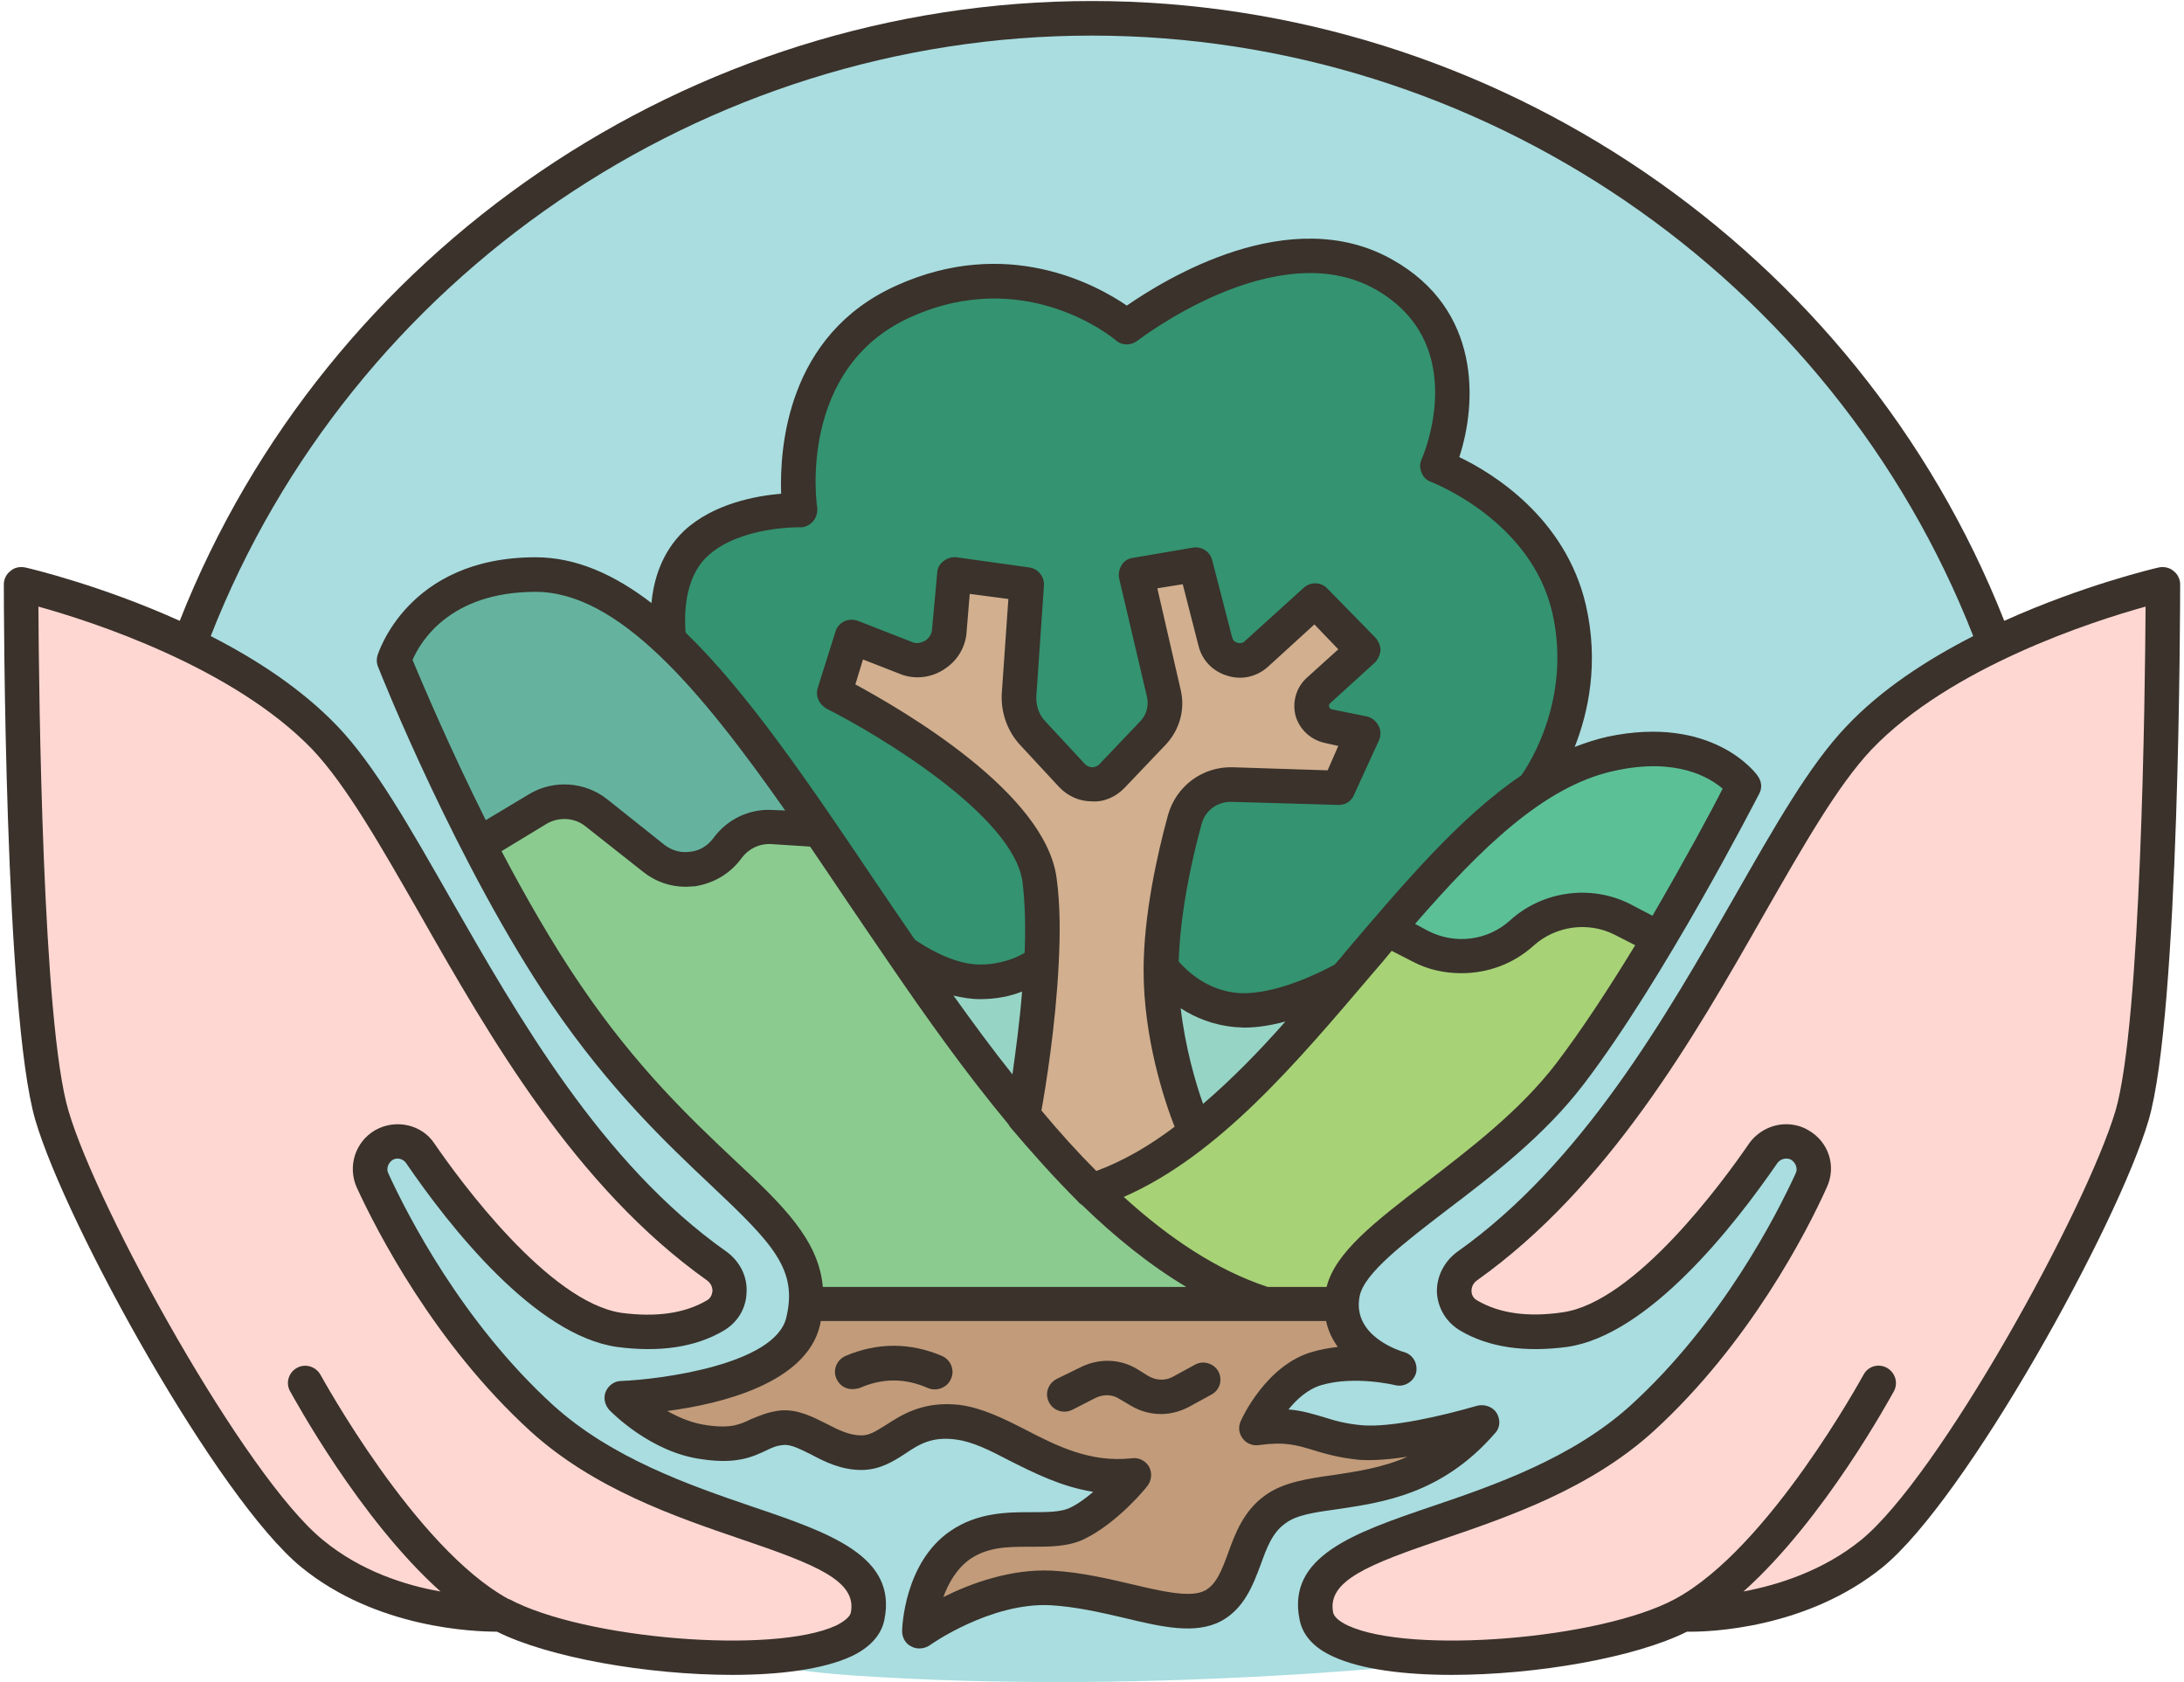
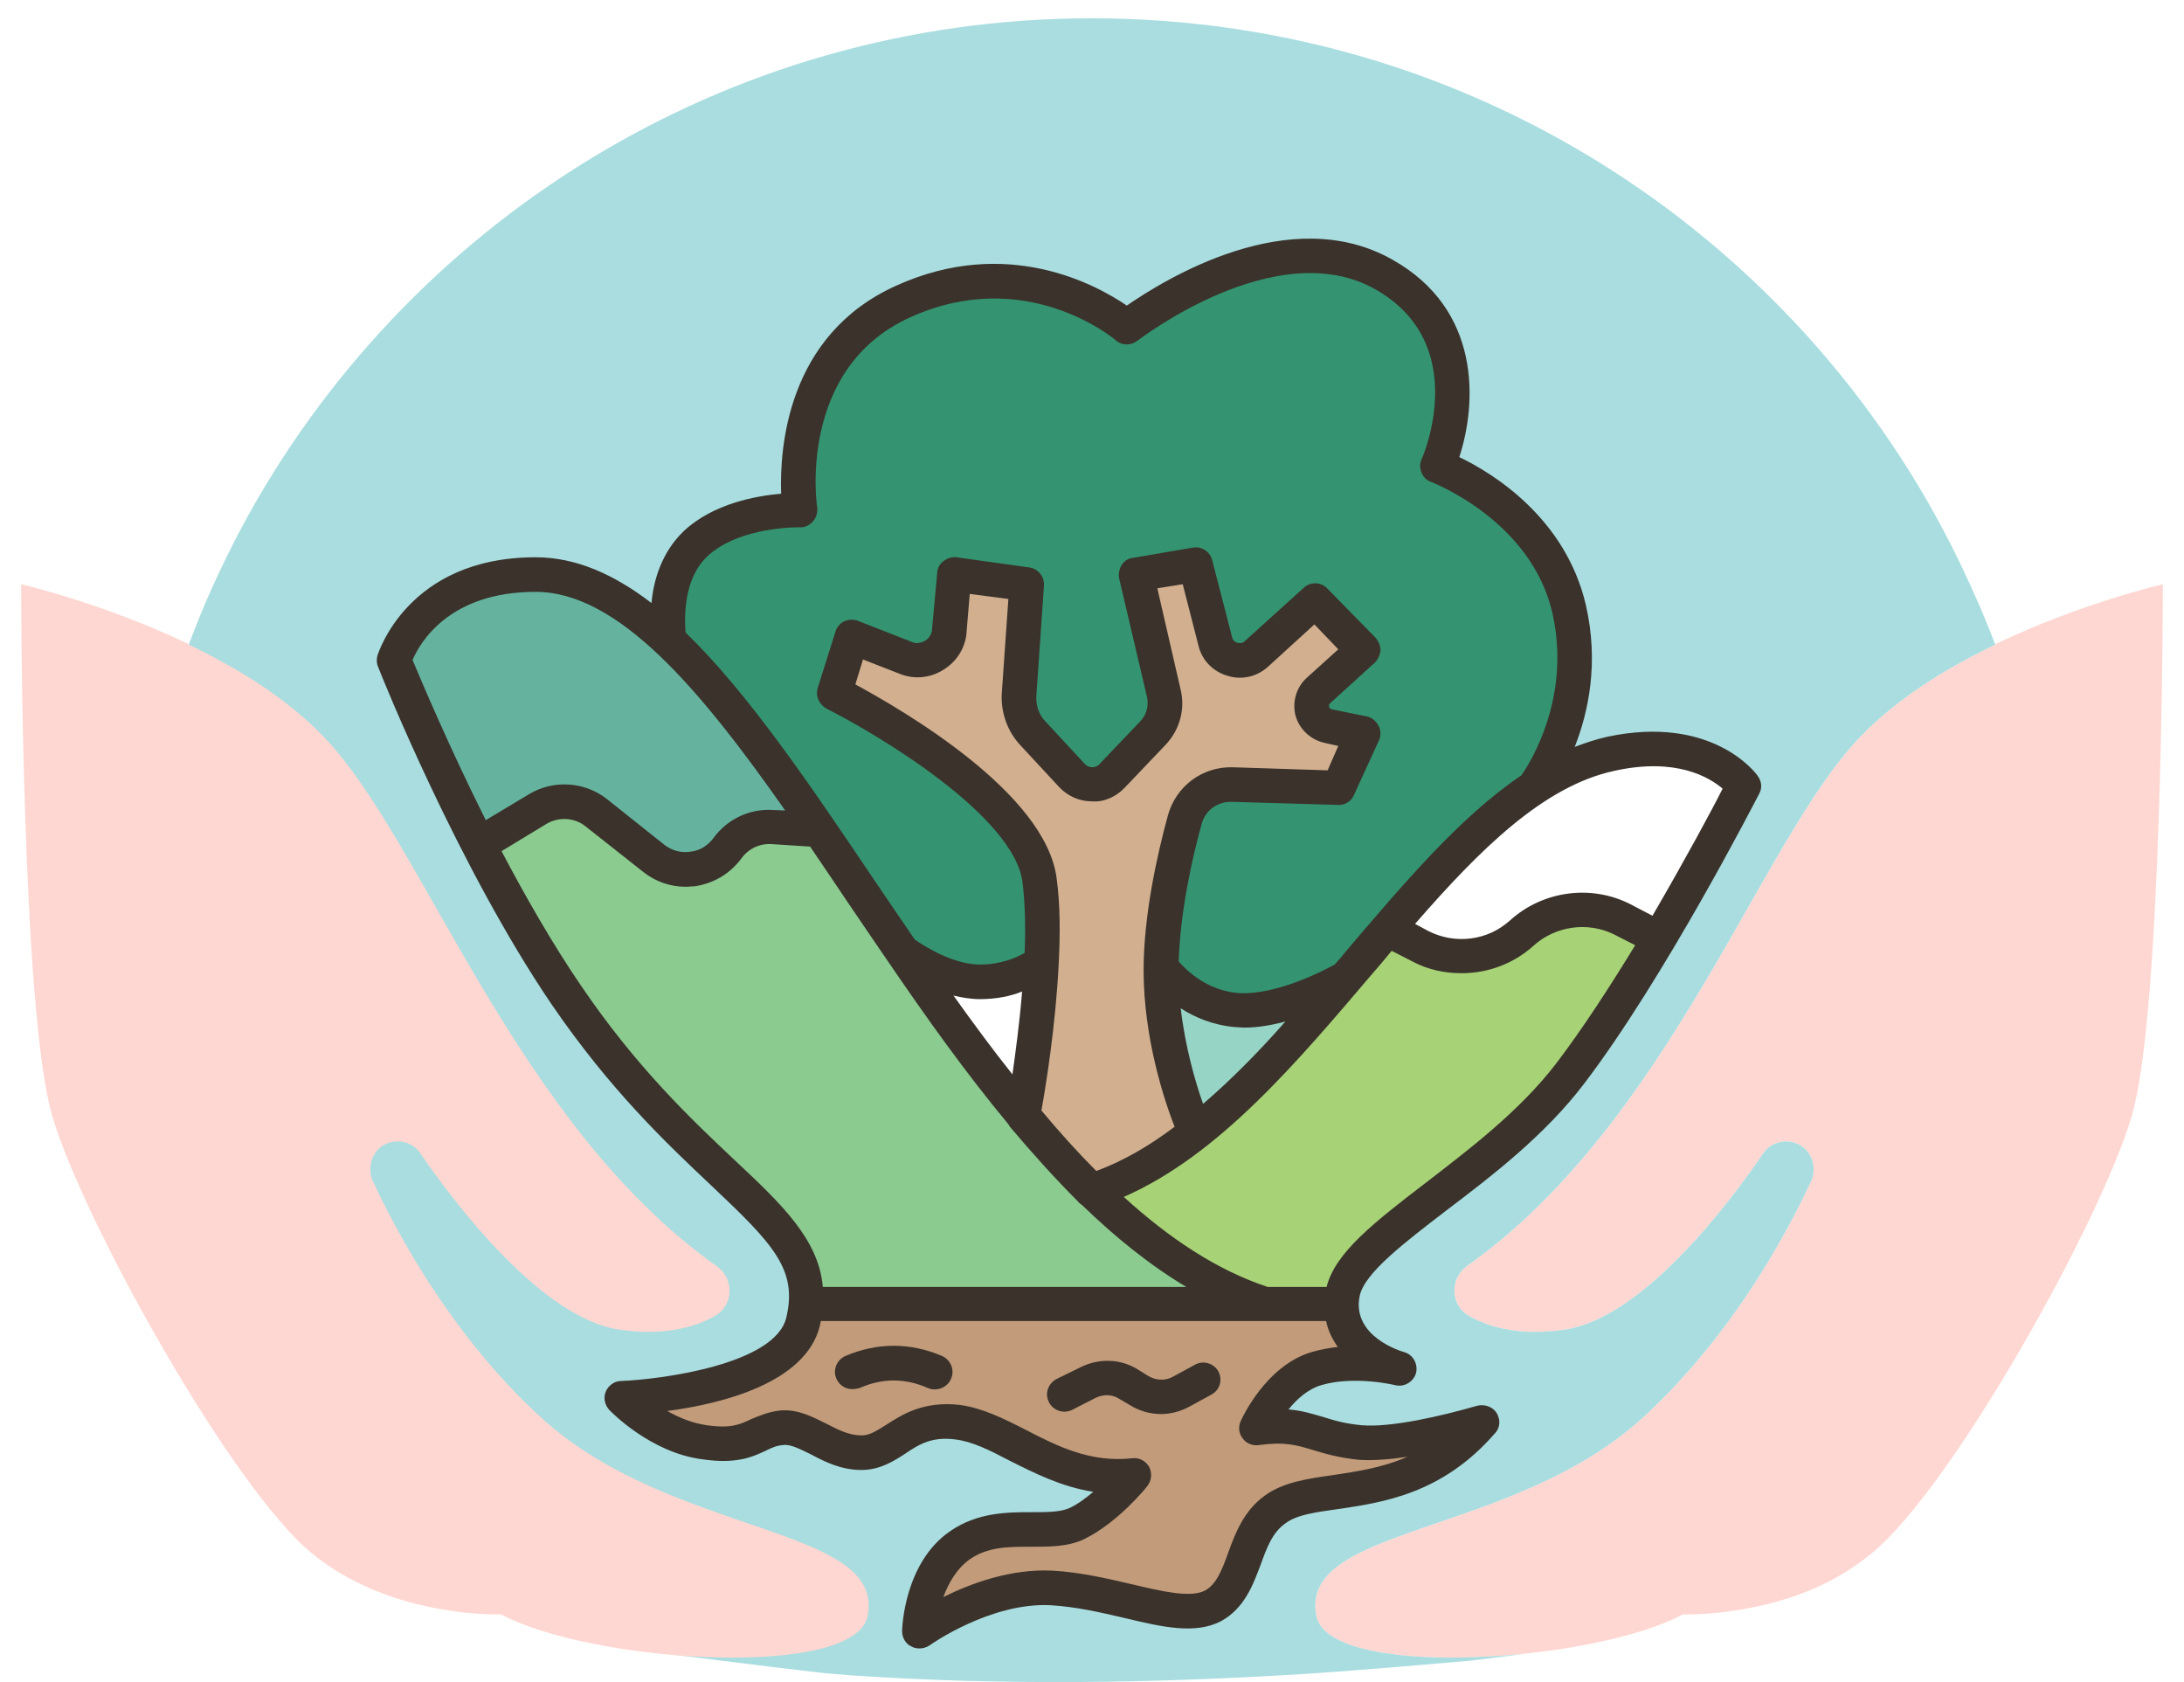
<svg xmlns="http://www.w3.org/2000/svg" xml:space="preserve" width="100px" height="77px" version="1.1" style="shape-rendering:geometricPrecision; text-rendering:geometricPrecision; image-rendering:optimizeQuality; fill-rule:evenodd; clip-rule:evenodd" viewBox="0 0 42.81 33.08">
  <defs>
    <style type="text/css">
   
    .fil11 {fill:none;fill-rule:nonzero}
    .fil4 {fill:#349370;fill-rule:nonzero}
    .fil10 {fill:#3A322B;fill-rule:nonzero}
    .fil2 {fill:#5CC096;fill-rule:nonzero}
    .fil9 {fill:#65B39F;fill-rule:nonzero}
    .fil7 {fill:#8BCB8F;fill-rule:nonzero}
    .fil8 {fill:#96D4C6;fill-rule:nonzero}
    .fil3 {fill:#A7D276;fill-rule:nonzero}
    .fil1 {fill:#A9DDE0;fill-rule:nonzero}
    .fil5 {fill:#C19B7A;fill-rule:nonzero}
    .fil6 {fill:#D1AF8F;fill-rule:nonzero}
    .fil0 {fill:#FFD7D2;fill-rule:nonzero}
   
  </style>
    <clipPath id="id0" style="clip-rule:nonzero">
      <path d="M0 0l42.81 0 0 33.08 -42.81 0 0 -33.08zm0 0z" />
    </clipPath>
  </defs>
  <g id="Capa_x0020_1">
    <path class="fil0" d="M33.03 31.75c-1.8,0.96 -6.95,1.28 -7.21,0.04 -0.37,-1.79 3.84,-1.56 6.41,-3.9 1.82,-1.66 2.91,-3.77 3.33,-4.68 0.03,-0.07 0.04,-0.15 0.04,-0.22 0,-0.19 -0.1,-0.37 -0.27,-0.47 -0.24,-0.14 -0.56,-0.07 -0.72,0.16 -0.65,0.96 -2.37,3.25 -3.91,3.47 -0.89,0.13 -1.49,-0.05 -1.88,-0.27 -0.37,-0.21 -0.38,-0.74 -0.04,-0.98 3.99,-2.82 5.78,-8.37 7.72,-10.39 0.73,-0.77 1.71,-1.37 2.67,-1.83l0 -0.01c1.69,-0.81 3.3,-1.18 3.3,-1.18 0,0 0,8.38 -0.61,10.45 -0.6,2.06 -3.54,7.33 -5.12,8.61 -0.34,0.28 -0.71,0.5 -1.08,0.67 -1.32,0.58 -2.63,0.53 -2.63,0.53zm0 0z" />
    <path class="fil1" d="M38.75 11.66c-2.93,-6.65 -9.59,-11.3 -17.35,-11.3 -7.24,0 -13.53,4.06 -16.72,10.01 -0.21,0.39 -0.4,0.79 -0.59,1.2 -0.16,0.36 -0.31,0.73 -0.45,1.1l0 0.01c-0.32,1.05 -0.54,2.11 -0.67,3.17 0.65,5.14 2.45,10.16 7.9,15.57 0.64,0.63 1.47,1.02 2.36,1.13 1.2,0.15 2.79,0.35 3.08,0.37 0.13,0.01 0.25,0.02 0.37,0.03 2.95,0.2 5.97,0.16 9.08,-0.04 1.02,-0.07 2.05,-0.16 3.09,-0.25 0.43,-0.05 0.62,-0.08 1.04,-0.13 -0.47,0.04 -0.95,0.07 -1.41,0.07 -1.38,0 -2.54,-0.24 -2.66,-0.81 -0.37,-1.79 3.84,-1.56 6.41,-3.9 1.82,-1.66 2.91,-3.77 3.33,-4.68 0.03,-0.07 0.04,-0.15 0.04,-0.22 0,-0.19 -0.1,-0.37 -0.27,-0.47 -0.24,-0.14 -0.56,-0.07 -0.72,0.16 -0.65,0.96 -2.37,3.25 -3.91,3.47 -0.89,0.13 -1.49,-0.05 -1.88,-0.27 -0.37,-0.21 -0.38,-0.74 -0.04,-0.98 3.99,-2.82 5.78,-8.37 7.72,-10.39 0.73,-0.77 1.71,-1.37 2.67,-1.83l0 -0.01c-0.13,-0.34 -0.27,-0.68 -0.42,-1.01zm-6.18 6.79c-0.55,0.93 -1.18,1.9 -1.76,2.67 -1.54,2.01 -4.25,3.19 -4.47,4.31 -0.02,0.07 -0.03,0.14 -0.03,0.22 -0.02,0.88 0.99,1.22 1.12,1.26 -0.12,-0.03 -0.92,-0.2 -1.61,0 -0.75,0.22 -1.18,1.18 -1.18,1.18 0.97,-0.15 1.15,0.21 2.05,0.28 0.87,0.07 2.41,-0.41 2.39,-0.4 -1.51,1.71 -3.26,1.12 -4.07,1.71 -0.69,0.49 -0.55,1.54 -1.22,1.9 -0.66,0.36 -1.87,-0.28 -3.18,-0.35 -1.33,-0.07 -2.6,0.85 -2.6,0.85 0,0 0.02,-1.16 0.81,-1.7 0.77,-0.53 1.7,-0.14 2.29,-0.42 0.59,-0.28 1.12,-0.94 1.12,-0.94 -1.53,0.17 -2.47,-0.93 -3.47,-1.05 -1.01,-0.12 -1.26,0.6 -1.89,0.6 -0.63,0 -1.07,-0.54 -1.57,-0.49 -0.5,0.05 -0.6,0.41 -1.52,0.29 -0.91,-0.12 -1.62,-0.87 -1.62,-0.87 0,0 3.21,-0.12 3.56,-1.5 0.03,-0.12 0.04,-0.24 0.05,-0.35 0.15,-1.77 -2.22,-2.43 -4.7,-6.08 -0.63,-0.92 -1.22,-1.97 -1.73,-2.96 -0.99,-1.93 -1.66,-3.63 -1.66,-3.63 0,0 0.48,-1.68 2.78,-1.68 0.9,0 1.77,0.5 2.63,1.31 -0.02,-0.11 -0.19,-1.26 0.52,-1.92 0.74,-0.7 2.05,-0.66 2.05,-0.66 0,0 -0.46,-2.97 2.03,-4.1 2.49,-1.13 4.4,0.51 4.4,0.51 0,0 2.89,-2.27 5.06,-1.04 2.18,1.23 1.05,3.76 1.05,3.76 0,0 2.12,0.78 2.59,2.81 0.47,2.03 -0.7,3.53 -0.7,3.53 0.49,-0.32 0.99,-0.56 1.52,-0.68 1.88,-0.4 2.62,0.64 2.62,0.64 0,0 -0.73,1.42 -1.66,2.99zm0 0z" />
-     <path class="fil2" d="M34.23 15.46c0,0 -0.73,1.42 -1.66,2.99l-0.73 -0.37c-0.26,-0.12 -0.53,-0.19 -0.8,-0.19 -0.43,0 -0.85,0.16 -1.18,0.46 -0.55,0.49 -1.34,0.6 -1.99,0.26l-0.65 -0.33c0.94,-1.1 1.88,-2.12 2.87,-2.78 0.49,-0.32 0.99,-0.56 1.52,-0.68 1.88,-0.4 2.62,0.64 2.62,0.64zm0 0z" />
    <path class="fil3" d="M31.84 18.08l0.73 0.37c-0.55,0.93 -1.18,1.9 -1.76,2.67 -1.54,2.01 -4.25,3.19 -4.47,4.31 -0.02,0.07 -0.03,0.14 -0.03,0.22l-1.51 0c-1.22,-0.4 -2.35,-1.2 -3.4,-2.23 0.72,-0.24 1.4,-0.64 2.04,-1.15 1.06,-0.82 2.02,-1.93 2.96,-3.03 0.27,-0.33 0.55,-0.65 0.82,-0.96l0.65 0.33c0.65,0.34 1.44,0.23 1.99,-0.26 0.33,-0.3 0.75,-0.46 1.18,-0.46 0.27,0 0.54,0.07 0.8,0.19zm0 0z" />
    <path class="fil4" d="M27.22 18.28c-0.27,0.31 -0.55,0.63 -0.82,0.96 0,0 -1.19,0.7 -2.15,0.62 -0.92,-0.07 -1.44,-0.77 -1.48,-0.84 0,-1.03 0.27,-2.18 0.46,-2.9 0.11,-0.42 0.5,-0.71 0.94,-0.69l2.08 0.06 0.49 -1.07 -0.69 -0.14c-0.32,-0.07 -0.44,-0.48 -0.19,-0.7l0.88 -0.8 -0.94 -0.97 -1.16 1.05c-0.28,0.25 -0.72,0.12 -0.81,-0.24l-0.39 -1.52 -1.17 0.2 0.55 2.35c0.06,0.27 -0.02,0.55 -0.21,0.76l-0.8 0.85c-0.22,0.22 -0.59,0.22 -0.8,-0.01l-0.77 -0.83c-0.19,-0.2 -0.29,-0.48 -0.27,-0.75l0.15 -2.18 -1.42 -0.19 -0.1 1.07c-0.01,0.42 -0.42,0.71 -0.82,0.58l-1.1 -0.42 -0.34 1.11c0,0 3.81,1.9 4.04,3.68 0.06,0.48 0.06,1.04 0.03,1.6 0,0 -0.46,0.39 -1.21,0.39 -0.76,0 -1.53,-0.59 -1.53,-0.59 -0.56,-0.81 -1.1,-1.63 -1.63,-2.4l0 0c-1,-1.46 -1.97,-2.79 -2.95,-3.71 0,0 0,0 0,0 -0.02,-0.11 -0.19,-1.26 0.52,-1.92 0.74,-0.7 2.05,-0.66 2.05,-0.66 0,0 -0.46,-2.97 2.03,-4.1 2.49,-1.13 4.4,0.51 4.4,0.51 0,0 2.89,-2.27 5.06,-1.04 2.18,1.23 1.05,3.76 1.05,3.76 0,0 2.12,0.78 2.59,2.81 0.47,2.03 -0.7,3.53 -0.7,3.53 -0.99,0.66 -1.93,1.68 -2.87,2.78zm0 0z" />
-     <path class="fil5" d="M26.69 28.37c0.87,0.07 2.41,-0.41 2.39,-0.4 -1.51,1.71 -3.26,1.12 -4.07,1.71 -0.69,0.49 -0.55,1.54 -1.22,1.9 -0.66,0.36 -1.87,-0.28 -3.18,-0.35 -1.33,-0.07 -2.6,0.85 -2.6,0.85 0,0 0.02,-1.16 0.81,-1.7 0.77,-0.53 1.7,-0.14 2.29,-0.42 0.59,-0.28 1.12,-0.94 1.12,-0.94 -1.53,0.17 -2.47,-0.93 -3.47,-1.05 -1.01,-0.12 -1.26,0.6 -1.89,0.6 -0.63,0 -1.07,-0.54 -1.57,-0.49 -0.5,0.05 -0.6,0.41 -1.52,0.29 -0.91,-0.12 -1.62,-0.87 -1.62,-0.87 0,0 3.21,-0.12 3.56,-1.5 0.03,-0.12 0.04,-0.24 0.05,-0.35l10.54 0c-0.02,0.88 0.99,1.22 1.12,1.26 -0.12,-0.03 -0.92,-0.2 -1.61,0 -0.75,0.22 -1.18,1.18 -1.18,1.18 0.97,-0.15 1.15,0.21 2.05,0.28zm0 0z" />
+     <path class="fil5" d="M26.69 28.37c0.87,0.07 2.41,-0.41 2.39,-0.4 -1.51,1.71 -3.26,1.12 -4.07,1.71 -0.69,0.49 -0.55,1.54 -1.22,1.9 -0.66,0.36 -1.87,-0.28 -3.18,-0.35 -1.33,-0.07 -2.6,0.85 -2.6,0.85 0,0 0.02,-1.16 0.81,-1.7 0.77,-0.53 1.7,-0.14 2.29,-0.42 0.59,-0.28 1.12,-0.94 1.12,-0.94 -1.53,0.17 -2.47,-0.93 -3.47,-1.05 -1.01,-0.12 -1.26,0.6 -1.89,0.6 -0.63,0 -1.07,-0.54 -1.57,-0.49 -0.5,0.05 -0.6,0.41 -1.52,0.29 -0.91,-0.12 -1.62,-0.87 -1.62,-0.87 0,0 3.21,-0.12 3.56,-1.5 0.03,-0.12 0.04,-0.24 0.05,-0.35l10.54 0c-0.02,0.88 0.99,1.22 1.12,1.26 -0.12,-0.03 -0.92,-0.2 -1.61,0 -0.75,0.22 -1.18,1.18 -1.18,1.18 0.97,-0.15 1.15,0.21 2.05,0.28zm0 0" />
    <path class="fil6" d="M22.77 19.02c-0.01,0.02 -0.01,0.04 -0.01,0.06 0,1.66 0.68,3.19 0.68,3.19 -0.64,0.51 -1.32,0.91 -2.04,1.15 -0.46,-0.45 -0.91,-0.95 -1.35,-1.48 0,0 0.29,-1.51 0.36,-3.02 0.03,-0.56 0.03,-1.12 -0.03,-1.6 -0.23,-1.78 -4.04,-3.68 -4.04,-3.68l0.34 -1.11 1.1 0.42c0.4,0.13 0.81,-0.16 0.82,-0.58l0.1 -1.07 1.42 0.19 -0.15 2.18c-0.02,0.27 0.08,0.55 0.27,0.75l0.77 0.83c0.21,0.23 0.58,0.23 0.8,0.01l0.8 -0.85c0.19,-0.21 0.27,-0.49 0.21,-0.76l-0.55 -2.35 1.17 -0.2 0.39 1.52c0.09,0.36 0.53,0.49 0.81,0.24l1.16 -1.05 0.94 0.97 -0.88 0.8c-0.25,0.22 -0.13,0.63 0.19,0.7l0.69 0.14 -0.49 1.07 -2.08 -0.06c-0.44,-0.02 -0.83,0.27 -0.94,0.69 -0.19,0.72 -0.46,1.87 -0.46,2.9zm0 0z" />
    <path class="fil7" d="M24.8 25.65l-9.03 0c0.15,-1.77 -2.22,-2.43 -4.7,-6.08 -0.63,-0.92 -1.22,-1.97 -1.73,-2.96l1.17 -0.7c0.36,-0.22 0.81,-0.19 1.15,0.08l1.13 0.89c0.45,0.36 1.11,0.27 1.45,-0.2 0.19,-0.26 0.49,-0.42 0.81,-0.42 0.02,0 0.04,0.01 0.06,0.01l0.93 0.05 0 0c0.53,0.77 1.07,1.59 1.63,2.4 0.76,1.11 1.55,2.22 2.38,3.22 0.44,0.53 0.89,1.03 1.35,1.48 1.05,1.03 2.18,1.83 3.4,2.23zm0 0z" />
    <path class="fil8" d="M24.25 19.86c0.96,0.08 2.15,-0.62 2.15,-0.62 -0.94,1.1 -1.9,2.21 -2.96,3.03 0,0 -0.68,-1.53 -0.68,-3.19 0,-0.02 0,-0.04 0.01,-0.06 0.04,0.07 0.56,0.77 1.48,0.84zm0 0z" />
-     <path class="fil8" d="M19.2 19.31c0.75,0 1.21,-0.39 1.21,-0.39 -0.07,1.51 -0.36,3.02 -0.36,3.02 -0.83,-1 -1.62,-2.11 -2.38,-3.22 0,0 0.77,0.59 1.53,0.59zm0 0z" />
    <path class="fil9" d="M16.04 16.32l-0.93 -0.05c-0.02,0 -0.04,-0.01 -0.06,-0.01 -0.32,0 -0.62,0.16 -0.81,0.42 -0.34,0.47 -1,0.56 -1.45,0.2l-1.13 -0.89c-0.34,-0.27 -0.79,-0.3 -1.15,-0.08l-1.17 0.7c-0.99,-1.93 -1.66,-3.63 -1.66,-3.63 0,0 0.48,-1.68 2.78,-1.68 0.9,0 1.77,0.5 2.63,1.31 0,0 0,0 0,0 0.98,0.92 1.95,2.25 2.95,3.71zm0 0z" />
    <path class="fil0" d="M9.78 31.75c0,0 -0.08,0 -0.21,0 -0.58,-0.02 -2.23,-0.15 -3.51,-1.2 -1.57,-1.28 -4.51,-6.55 -5.11,-8.61 -0.61,-2.07 -0.61,-10.45 -0.61,-10.45 0,0 1.61,0.37 3.3,1.18l0 0.01c0.96,0.46 1.94,1.06 2.67,1.83 1.94,2.02 3.73,7.57 7.71,10.39 0.35,0.24 0.34,0.77 -0.03,0.98 -0.39,0.22 -0.99,0.4 -1.88,0.27 -1.54,-0.22 -3.26,-2.51 -3.92,-3.47 -0.15,-0.23 -0.47,-0.3 -0.72,-0.16 -0.17,0.1 -0.26,0.28 -0.26,0.47 0,0.07 0.01,0.15 0.04,0.22 0.42,0.91 1.51,3.02 3.33,4.68 2.57,2.34 6.78,2.11 6.41,3.9 -0.26,1.24 -5.41,0.92 -7.21,-0.04zm0 0z" />
    <g>
  </g>
    <g style="clip-path:url(#id0)">
      <g>
-         <path class="fil10" d="M42.68 11.23c-0.08,-0.07 -0.19,-0.09 -0.29,-0.07 -0.09,0.02 -1.49,0.35 -3.04,1.05 -2.88,-7.3 -10.04,-12.19 -17.95,-12.19 -7.9,0 -15.06,4.89 -17.94,12.19 -1.55,-0.7 -2.95,-1.03 -3.04,-1.05 -0.11,-0.02 -0.21,0 -0.29,0.07 -0.08,0.06 -0.13,0.16 -0.13,0.26 0,0.35 0.01,8.46 0.62,10.54 0.61,2.07 3.59,7.45 5.23,8.79 1.48,1.21 3.41,1.27 3.85,1.27 1.02,0.51 2.96,0.85 4.63,0.85 0.94,0 1.78,-0.11 2.33,-0.36 0.37,-0.17 0.6,-0.42 0.66,-0.72 0.26,-1.25 -1.06,-1.71 -2.6,-2.23 -1.23,-0.42 -2.76,-0.95 -3.91,-1.99 -1.79,-1.63 -2.87,-3.74 -3.25,-4.57 -0.04,-0.09 0,-0.2 0.09,-0.26 0.09,-0.05 0.2,-0.02 0.26,0.06 0.86,1.26 2.54,3.39 4.15,3.62 0.83,0.11 1.54,0.01 2.1,-0.32 0.27,-0.16 0.44,-0.43 0.45,-0.75 0.02,-0.31 -0.13,-0.61 -0.39,-0.8 -2.47,-1.74 -4.11,-4.64 -5.44,-6.96 -0.8,-1.4 -1.49,-2.62 -2.22,-3.38 -0.7,-0.73 -1.59,-1.31 -2.49,-1.77 2.77,-7.07 9.69,-11.81 17.33,-11.81 7.65,0 14.57,4.74 17.34,11.81 -0.9,0.46 -1.8,1.04 -2.49,1.77 -0.73,0.76 -1.42,1.98 -2.22,3.38 -1.33,2.32 -2.98,5.22 -5.44,6.96 -0.26,0.19 -0.41,0.49 -0.4,0.8 0.02,0.32 0.19,0.59 0.46,0.75 0.56,0.33 1.27,0.43 2.1,0.32 1.6,-0.23 3.28,-2.37 4.14,-3.62 0.06,-0.08 0.18,-0.11 0.27,-0.06 0.09,0.06 0.13,0.17 0.09,0.26 -0.38,0.83 -1.46,2.94 -3.25,4.57 -1.15,1.04 -2.68,1.57 -3.92,1.99 -1.53,0.52 -2.85,0.98 -2.59,2.23 0.06,0.3 0.28,0.55 0.66,0.72 0.54,0.25 1.39,0.36 2.33,0.36 1.67,0 3.61,-0.34 4.63,-0.85 0.44,0.01 2.36,-0.06 3.85,-1.27 1.64,-1.34 4.62,-6.72 5.23,-8.79 0.61,-2.08 0.62,-10.2 0.62,-10.54 0,-0.1 -0.05,-0.2 -0.13,-0.26zm-34.49 6.76c1.36,2.39 3.05,5.35 5.64,7.19 0.1,0.07 0.11,0.17 0.11,0.21 -0.01,0.05 -0.02,0.14 -0.12,0.19 -0.43,0.25 -0.99,0.33 -1.67,0.24 -1.43,-0.21 -3.18,-2.6 -3.68,-3.33 -0.25,-0.38 -0.77,-0.49 -1.17,-0.26 -0.39,0.23 -0.54,0.71 -0.36,1.12 0.4,0.87 1.53,3.07 3.41,4.79 1.25,1.14 2.86,1.69 4.15,2.13 1.47,0.5 2.29,0.82 2.16,1.45 -0.02,0.08 -0.13,0.17 -0.29,0.25 -1.23,0.57 -4.95,0.27 -6.43,-0.52 0,0 0,0 -0.01,0 -1.84,-1 -3.68,-4.38 -3.7,-4.41 -0.09,-0.16 -0.29,-0.23 -0.46,-0.14 -0.17,0.09 -0.23,0.3 -0.14,0.46 0.07,0.12 1.36,2.51 2.96,3.94 -0.69,-0.12 -1.57,-0.4 -2.31,-1.01 -1.53,-1.24 -4.44,-6.5 -5.01,-8.45 -0.51,-1.72 -0.58,-8.16 -0.59,-9.91 1.05,0.29 3.83,1.19 5.39,2.81 0.67,0.71 1.34,1.89 2.12,3.25zm33.35 3.85c-0.58,1.95 -3.48,7.21 -5.01,8.45 -0.74,0.6 -1.62,0.88 -2.31,1.01 1.6,-1.43 2.89,-3.82 2.96,-3.94 0.09,-0.17 0.02,-0.37 -0.14,-0.46 -0.17,-0.09 -0.37,-0.03 -0.46,0.14 -0.02,0.03 -1.86,3.42 -3.71,4.41 -1.47,0.79 -5.2,1.09 -6.43,0.52 -0.17,-0.08 -0.27,-0.17 -0.29,-0.25 -0.13,-0.63 0.69,-0.95 2.16,-1.45 1.29,-0.44 2.9,-0.99 4.15,-2.13 1.88,-1.72 3.01,-3.92 3.4,-4.79 0.19,-0.41 0.04,-0.89 -0.36,-1.12 -0.13,-0.08 -0.29,-0.12 -0.44,-0.12 -0.28,0 -0.56,0.14 -0.73,0.38 -0.5,0.73 -2.24,3.12 -3.67,3.32 -0.68,0.1 -1.24,0.02 -1.67,-0.23 -0.1,-0.05 -0.12,-0.14 -0.12,-0.19 0,-0.04 0.01,-0.14 0.11,-0.21 2.59,-1.84 4.28,-4.8 5.64,-7.19 0.78,-1.36 1.45,-2.54 2.12,-3.25 1.55,-1.62 4.34,-2.52 5.39,-2.81 -0.01,1.75 -0.09,8.19 -0.59,9.91zm0 0z" />
-       </g>
+         </g>
    </g>
    <path class="fil11" d="M0 0l42.81 0 0 33.08 -42.81 0 0 -33.08zm0 0z" />
    <path class="fil10" d="M29.33 28.19c0.08,-0.08 0.11,-0.21 0.07,-0.32 -0.05,-0.18 -0.25,-0.27 -0.43,-0.22 -0.69,0.2 -1.69,0.43 -2.26,0.38 -0.32,-0.03 -0.53,-0.09 -0.75,-0.16 -0.21,-0.06 -0.42,-0.13 -0.69,-0.15 0.16,-0.2 0.38,-0.4 0.65,-0.48 0.65,-0.19 1.44,0 1.44,0 0.18,0.05 0.37,-0.06 0.42,-0.24 0.04,-0.18 -0.06,-0.36 -0.24,-0.41 -0.04,-0.01 -1.03,-0.3 -0.87,-1.1 0.09,-0.45 0.88,-1.05 1.7,-1.68 0.91,-0.69 1.94,-1.48 2.71,-2.49 1.58,-2.07 3.37,-5.56 3.45,-5.71 0.06,-0.11 0.05,-0.24 -0.03,-0.35 -0.03,-0.05 -0.89,-1.21 -2.96,-0.77 -0.22,0.05 -0.43,0.12 -0.64,0.2 0.27,-0.68 0.48,-1.66 0.22,-2.79 -0.4,-1.72 -1.84,-2.6 -2.49,-2.91 0.35,-1.07 0.43,-2.9 -1.31,-3.88 -2.02,-1.15 -4.49,0.39 -5.23,0.9 -0.6,-0.41 -2.36,-1.38 -4.54,-0.39 -2.15,0.97 -2.29,3.2 -2.26,4.09 -0.48,0.04 -1.33,0.19 -1.91,0.73 -0.44,0.42 -0.6,0.97 -0.64,1.42 -0.73,-0.56 -1.48,-0.9 -2.28,-0.9 -2.53,0 -3.1,1.91 -3.11,1.93 -0.02,0.07 -0.02,0.15 0.01,0.22 0.06,0.16 1.57,3.93 3.42,6.65 1.15,1.68 2.25,2.72 3.13,3.55 1.23,1.16 1.71,1.66 1.48,2.61 -0.23,0.92 -2.48,1.21 -3.25,1.24 -0.13,0 -0.25,0.09 -0.3,0.21 -0.05,0.12 -0.02,0.26 0.07,0.36 0.03,0.03 0.81,0.84 1.83,0.97 0.68,0.1 0.99,-0.05 1.25,-0.17 0.12,-0.06 0.21,-0.1 0.34,-0.11 0.15,-0.02 0.33,0.08 0.54,0.18 0.28,0.15 0.6,0.31 1,0.31 0.36,0 0.63,-0.17 0.86,-0.32 0.28,-0.19 0.53,-0.34 0.99,-0.28 0.33,0.04 0.67,0.21 1.07,0.42 0.48,0.24 1.01,0.51 1.64,0.61 -0.14,0.12 -0.3,0.24 -0.47,0.32 -0.18,0.08 -0.45,0.08 -0.73,0.08 -0.48,0 -1.07,0 -1.61,0.37 -0.91,0.62 -0.95,1.91 -0.95,1.97 0,0.13 0.07,0.25 0.18,0.3 0.05,0.03 0.11,0.04 0.16,0.04 0.07,0 0.14,-0.02 0.2,-0.06 0.01,-0.01 1.2,-0.85 2.38,-0.79 0.5,0.03 0.98,0.14 1.45,0.25 0.75,0.18 1.4,0.33 1.91,0.06 0.45,-0.25 0.62,-0.7 0.77,-1.1 0.12,-0.33 0.23,-0.64 0.49,-0.82 0.22,-0.17 0.6,-0.22 1.03,-0.28 0.87,-0.13 2.05,-0.29 3.09,-1.49zm1.21 -7.28c-0.72,0.94 -1.71,1.69 -2.58,2.36 -0.99,0.76 -1.77,1.36 -1.94,2.04l-1.16 0c-1,-0.33 -1.94,-0.96 -2.83,-1.77 1.87,-0.82 3.4,-2.64 4.89,-4.39 0.13,-0.15 0.26,-0.3 0.38,-0.45l0.41 0.21c0.3,0.16 0.63,0.23 0.96,0.23 0.52,0 1.02,-0.18 1.42,-0.54 0.43,-0.39 1.07,-0.48 1.59,-0.22l0.41 0.21c-0.5,0.82 -1.04,1.65 -1.55,2.32zm-11.86 -1.33c0.17,0.04 0.34,0.07 0.52,0.07 0.33,0 0.61,-0.06 0.83,-0.15 -0.05,0.62 -0.13,1.2 -0.19,1.63 -0.4,-0.5 -0.78,-1.02 -1.16,-1.55zm2.07 -0.63c0,0 0,0 0,0 0.03,-0.58 0.03,-1.16 -0.04,-1.67 -0.21,-1.69 -3.04,-3.32 -3.96,-3.82l0.15 -0.49 0.77 0.3c0.29,0.1 0.61,0.05 0.86,-0.13 0.25,-0.17 0.4,-0.45 0.41,-0.74l0.06 -0.72 0.76 0.1 -0.13 1.86c-0.02,0.37 0.11,0.74 0.36,1.01l0.77 0.83c0.17,0.18 0.4,0.28 0.64,0.28 0.24,0.02 0.48,-0.09 0.65,-0.27l0.81 -0.85c0.27,-0.29 0.38,-0.69 0.29,-1.07l-0.46 -2 0.5 -0.08 0.31 1.21c0.07,0.29 0.29,0.51 0.57,0.59 0.28,0.09 0.58,0.02 0.8,-0.18l0.91 -0.83 0.47 0.49 -0.62 0.56c-0.21,0.19 -0.29,0.48 -0.22,0.75 0.08,0.27 0.3,0.47 0.57,0.53l0.27 0.06 -0.21 0.48 -1.86 -0.06c-0.6,-0.02 -1.12,0.37 -1.28,0.94 -0.22,0.8 -0.48,1.99 -0.48,3.05 0,1.34 0.41,2.57 0.61,3.08 -0.49,0.37 -1,0.67 -1.54,0.87 -0.37,-0.37 -0.73,-0.77 -1.08,-1.19 0.08,-0.44 0.28,-1.66 0.34,-2.89zm2.84 2.76c-0.15,-0.42 -0.35,-1.11 -0.44,-1.88 0.28,0.18 0.63,0.33 1.07,0.37 0.06,0 0.12,0.01 0.18,0.01 0.27,0 0.55,-0.05 0.81,-0.12 -0.52,0.59 -1.06,1.14 -1.62,1.62zm8.09 -6.55c1.22,-0.27 1.87,0.13 2.13,0.35 -0.21,0.42 -0.74,1.4 -1.38,2.5l-0.44 -0.23c-0.77,-0.39 -1.72,-0.26 -2.36,0.32 -0.44,0.4 -1.08,0.48 -1.61,0.21l-0.26 -0.14c1.28,-1.47 2.53,-2.71 3.92,-3.01zm-17.84 -4.22c0.63,-0.59 1.8,-0.57 1.81,-0.57 0.1,0.01 0.2,-0.04 0.27,-0.12 0.06,-0.07 0.09,-0.17 0.08,-0.27 -0.01,-0.03 -0.4,-2.73 1.83,-3.74 2.25,-1.02 3.97,0.39 4.04,0.45 0.12,0.11 0.3,0.11 0.43,0.01 0.03,-0.02 2.73,-2.11 4.68,-1.01 1.88,1.07 0.95,3.25 0.91,3.34 -0.04,0.08 -0.04,0.18 0,0.27 0.03,0.08 0.1,0.15 0.19,0.18 0.02,0.01 1.96,0.75 2.38,2.57 0.38,1.67 -0.44,2.96 -0.61,3.2 -1.2,0.81 -2.3,2.11 -3.45,3.46 -0.07,0.09 -0.14,0.17 -0.22,0.26 -0.22,0.12 -1.16,0.61 -1.9,0.56 -0.62,-0.05 -1.02,-0.45 -1.17,-0.62 0.03,-0.95 0.25,-1.98 0.45,-2.7 0.07,-0.27 0.31,-0.45 0.6,-0.44l2.08 0.06c0.14,0.01 0.27,-0.07 0.32,-0.2l0.49 -1.07c0.04,-0.09 0.04,-0.2 -0.01,-0.29 -0.05,-0.09 -0.13,-0.16 -0.23,-0.18l-0.69 -0.14c-0.03,-0.01 -0.04,-0.02 -0.05,-0.05 -0.01,-0.03 0,-0.05 0.02,-0.07l0.88 -0.8c0.06,-0.06 0.1,-0.15 0.11,-0.24 0,-0.09 -0.04,-0.18 -0.1,-0.25l-0.94 -0.96c-0.13,-0.14 -0.34,-0.14 -0.47,-0.02l-1.16 1.05c-0.05,0.05 -0.11,0.04 -0.15,0.03 -0.03,-0.01 -0.08,-0.03 -0.1,-0.11l-0.39 -1.51c-0.04,-0.17 -0.21,-0.28 -0.38,-0.25l-1.17 0.2c-0.1,0.01 -0.18,0.06 -0.23,0.14 -0.05,0.08 -0.07,0.18 -0.05,0.27l0.55 2.34c0.03,0.17 -0.01,0.33 -0.13,0.46l-0.8 0.84c-0.05,0.06 -0.12,0.07 -0.15,0.07 -0.02,0 -0.1,-0.01 -0.15,-0.07l-0.77 -0.83c-0.13,-0.13 -0.19,-0.32 -0.18,-0.5l0.15 -2.18c0.01,-0.17 -0.12,-0.33 -0.29,-0.35l-1.43 -0.2c-0.09,-0.01 -0.19,0.02 -0.26,0.08 -0.07,0.05 -0.12,0.14 -0.12,0.23l-0.1 1.09c0,0.09 -0.05,0.18 -0.12,0.23 -0.08,0.05 -0.17,0.07 -0.24,0.05l-1.1 -0.43c-0.08,-0.03 -0.18,-0.03 -0.27,0.01 -0.08,0.04 -0.15,0.12 -0.17,0.2l-0.35 1.11c-0.05,0.16 0.03,0.33 0.18,0.41 1.01,0.51 3.69,2.11 3.85,3.42 0.05,0.42 0.06,0.89 0.04,1.38 -0.15,0.09 -0.46,0.23 -0.88,0.23 -0.54,0 -1.12,-0.38 -1.28,-0.49 -0.26,-0.38 -0.52,-0.76 -0.77,-1.13 -1.3,-1.93 -2.51,-3.72 -3.74,-4.91 -0.02,-0.28 -0.05,-1.05 0.43,-1.5zm-3.38 0.7c1.63,0 3.24,1.92 4.91,4.3l-0.24 -0.01c-0.46,-0.03 -0.9,0.18 -1.17,0.55 -0.11,0.15 -0.27,0.25 -0.45,0.27 -0.19,0.03 -0.36,-0.02 -0.51,-0.13l-1.13 -0.9c-0.44,-0.35 -1.06,-0.39 -1.54,-0.1l-0.85 0.51c-0.74,-1.48 -1.28,-2.77 -1.44,-3.15 0.14,-0.33 0.71,-1.34 2.42,-1.34zm3.92 11.18c-0.86,-0.81 -1.93,-1.82 -3.03,-3.44 -0.56,-0.82 -1.09,-1.75 -1.56,-2.64l0.89 -0.54c0.24,-0.14 0.55,-0.12 0.76,0.05l1.14 0.9c0.24,0.19 0.53,0.29 0.83,0.29 0.07,0 0.13,-0.01 0.19,-0.01 0.37,-0.06 0.69,-0.25 0.91,-0.55 0.14,-0.19 0.35,-0.29 0.58,-0.28l0.77 0.05c0.24,0.35 0.48,0.71 0.73,1.08 0.26,0.38 0.52,0.77 0.79,1.16 0,0 0,0 0,0 0.75,1.1 1.54,2.21 2.38,3.22 0.01,0.02 0.02,0.03 0.03,0.05 0.44,0.52 0.88,1.01 1.34,1.47 0.02,0.03 0.05,0.05 0.08,0.07 0.65,0.63 1.33,1.18 2.05,1.61l-7.15 0c-0.08,-0.93 -0.8,-1.62 -1.73,-2.49zm10.43 6.59c-0.42,0.3 -0.59,0.75 -0.73,1.14 -0.12,0.33 -0.23,0.61 -0.45,0.73 -0.28,0.15 -0.84,0.02 -1.43,-0.12 -0.48,-0.11 -1.01,-0.24 -1.58,-0.27 -0.81,-0.04 -1.6,0.25 -2.14,0.52 0.1,-0.27 0.26,-0.56 0.53,-0.75 0.34,-0.23 0.72,-0.24 1.12,-0.24 0.03,0 0.06,0 0.09,0 0.35,0 0.72,0 1.03,-0.15 0.66,-0.32 1.22,-1.01 1.24,-1.04 0.09,-0.11 0.1,-0.26 0.04,-0.38 -0.07,-0.12 -0.2,-0.19 -0.34,-0.17 -0.82,0.09 -1.47,-0.24 -2.09,-0.56 -0.43,-0.22 -0.85,-0.43 -1.3,-0.49 -0.71,-0.08 -1.13,0.19 -1.44,0.39 -0.21,0.13 -0.33,0.21 -0.49,0.21 -0.24,0 -0.46,-0.11 -0.69,-0.23 -0.28,-0.14 -0.57,-0.29 -0.91,-0.26 -0.25,0.03 -0.42,0.11 -0.57,0.17 -0.21,0.1 -0.39,0.19 -0.87,0.12 -0.29,-0.04 -0.55,-0.15 -0.78,-0.28 1.07,-0.14 2.72,-0.55 3,-1.67 0.01,-0.03 0.01,-0.06 0.02,-0.1l9.94 0c0.04,0.2 0.13,0.37 0.23,0.51 -0.17,0.02 -0.34,0.05 -0.51,0.1 -0.9,0.26 -1.38,1.31 -1.4,1.36 -0.05,0.11 -0.04,0.24 0.04,0.34 0.07,0.1 0.2,0.15 0.32,0.13 0.51,-0.07 0.74,0 1.07,0.1 0.23,0.07 0.5,0.15 0.9,0.19 0.28,0.02 0.61,-0.01 0.95,-0.06 -0.5,0.22 -1,0.29 -1.46,0.36 -0.5,0.07 -0.98,0.14 -1.34,0.4zm0 0z" />
    <path class="fil10" d="M18.46 26.67c-0.63,-0.27 -1.28,-0.27 -1.91,0 -0.17,0.08 -0.25,0.28 -0.17,0.45 0.06,0.13 0.18,0.2 0.31,0.2 0.05,0 0.09,-0.01 0.14,-0.02 0.45,-0.2 0.9,-0.2 1.35,0 0.17,0.07 0.38,-0.01 0.45,-0.18 0.08,-0.17 0,-0.37 -0.17,-0.45zm0 0z" />
    <path class="fil10" d="M23.43 26.84l-0.44 0.24c-0.15,0.08 -0.33,0.07 -0.48,-0.02l-0.21 -0.13c-0.34,-0.21 -0.76,-0.22 -1.12,-0.04l-0.47 0.23c-0.17,0.09 -0.24,0.29 -0.15,0.46 0.08,0.16 0.28,0.23 0.45,0.15l0.47 -0.24c0.15,-0.07 0.32,-0.07 0.46,0.02l0.22 0.13c0.18,0.11 0.39,0.17 0.6,0.17 0.19,0 0.38,-0.05 0.55,-0.14l0.44 -0.24c0.17,-0.09 0.23,-0.29 0.14,-0.46 -0.09,-0.16 -0.3,-0.22 -0.46,-0.13zm0 0z" />
  </g>
</svg>